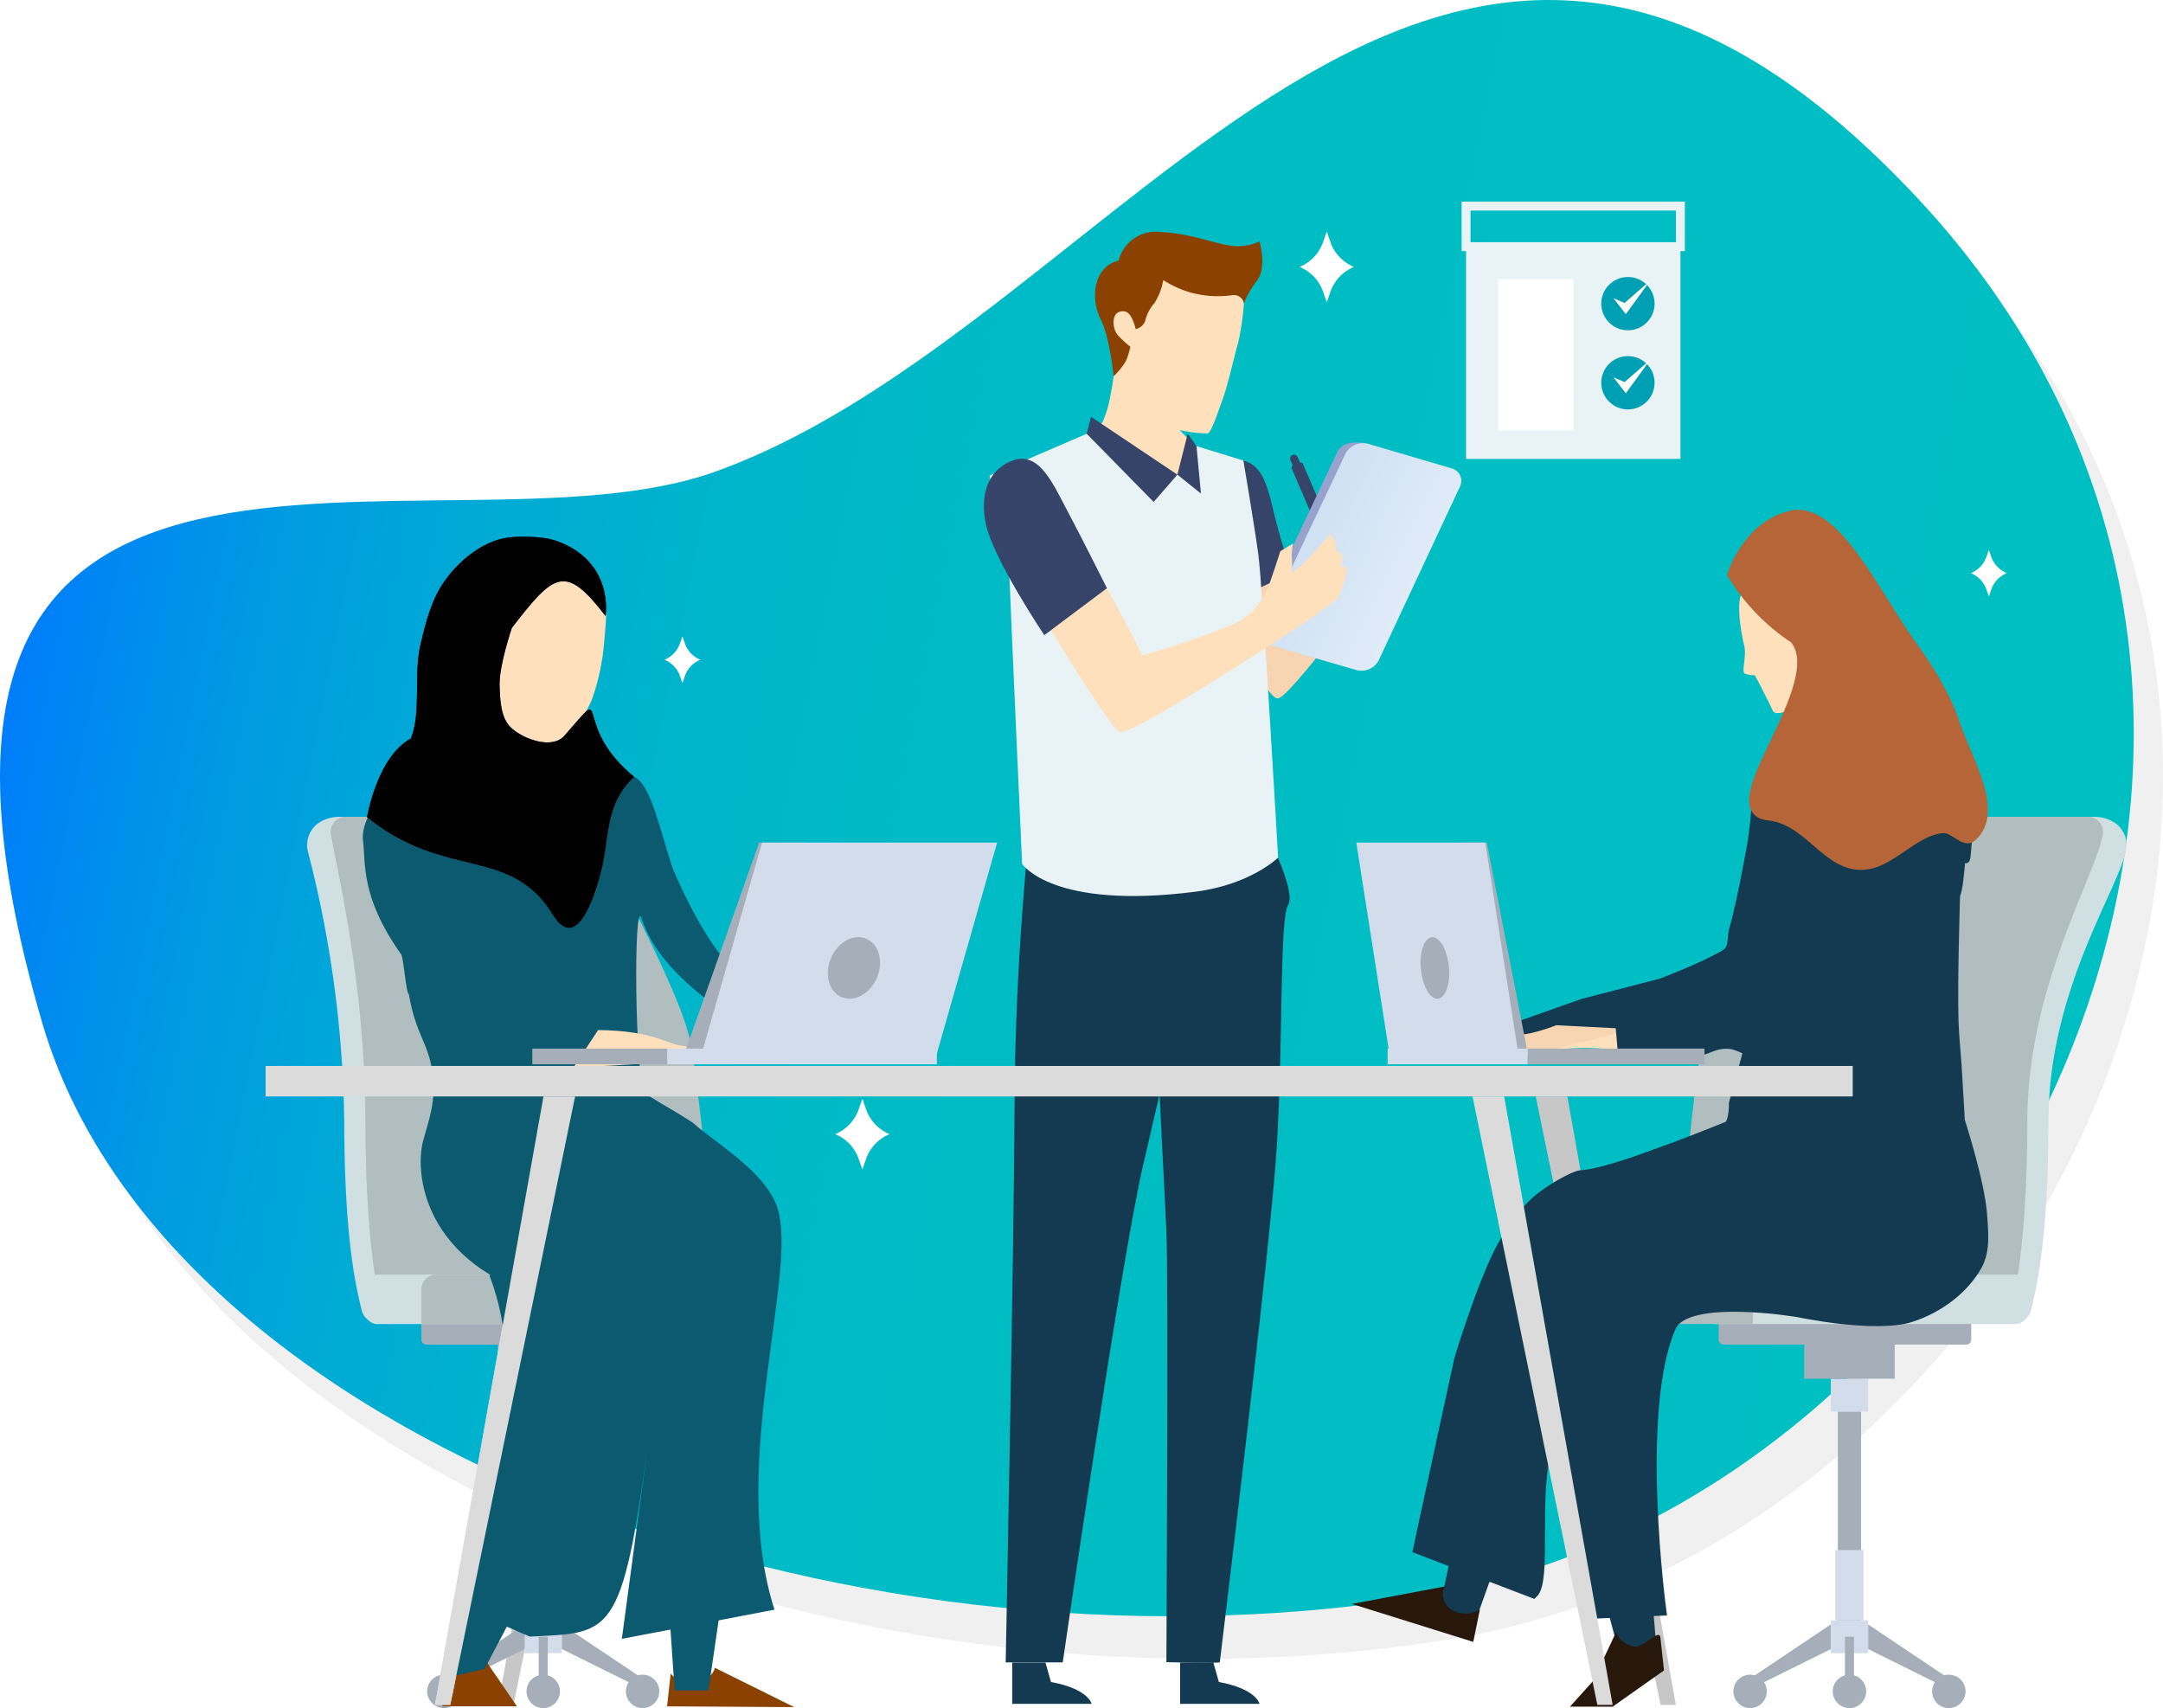
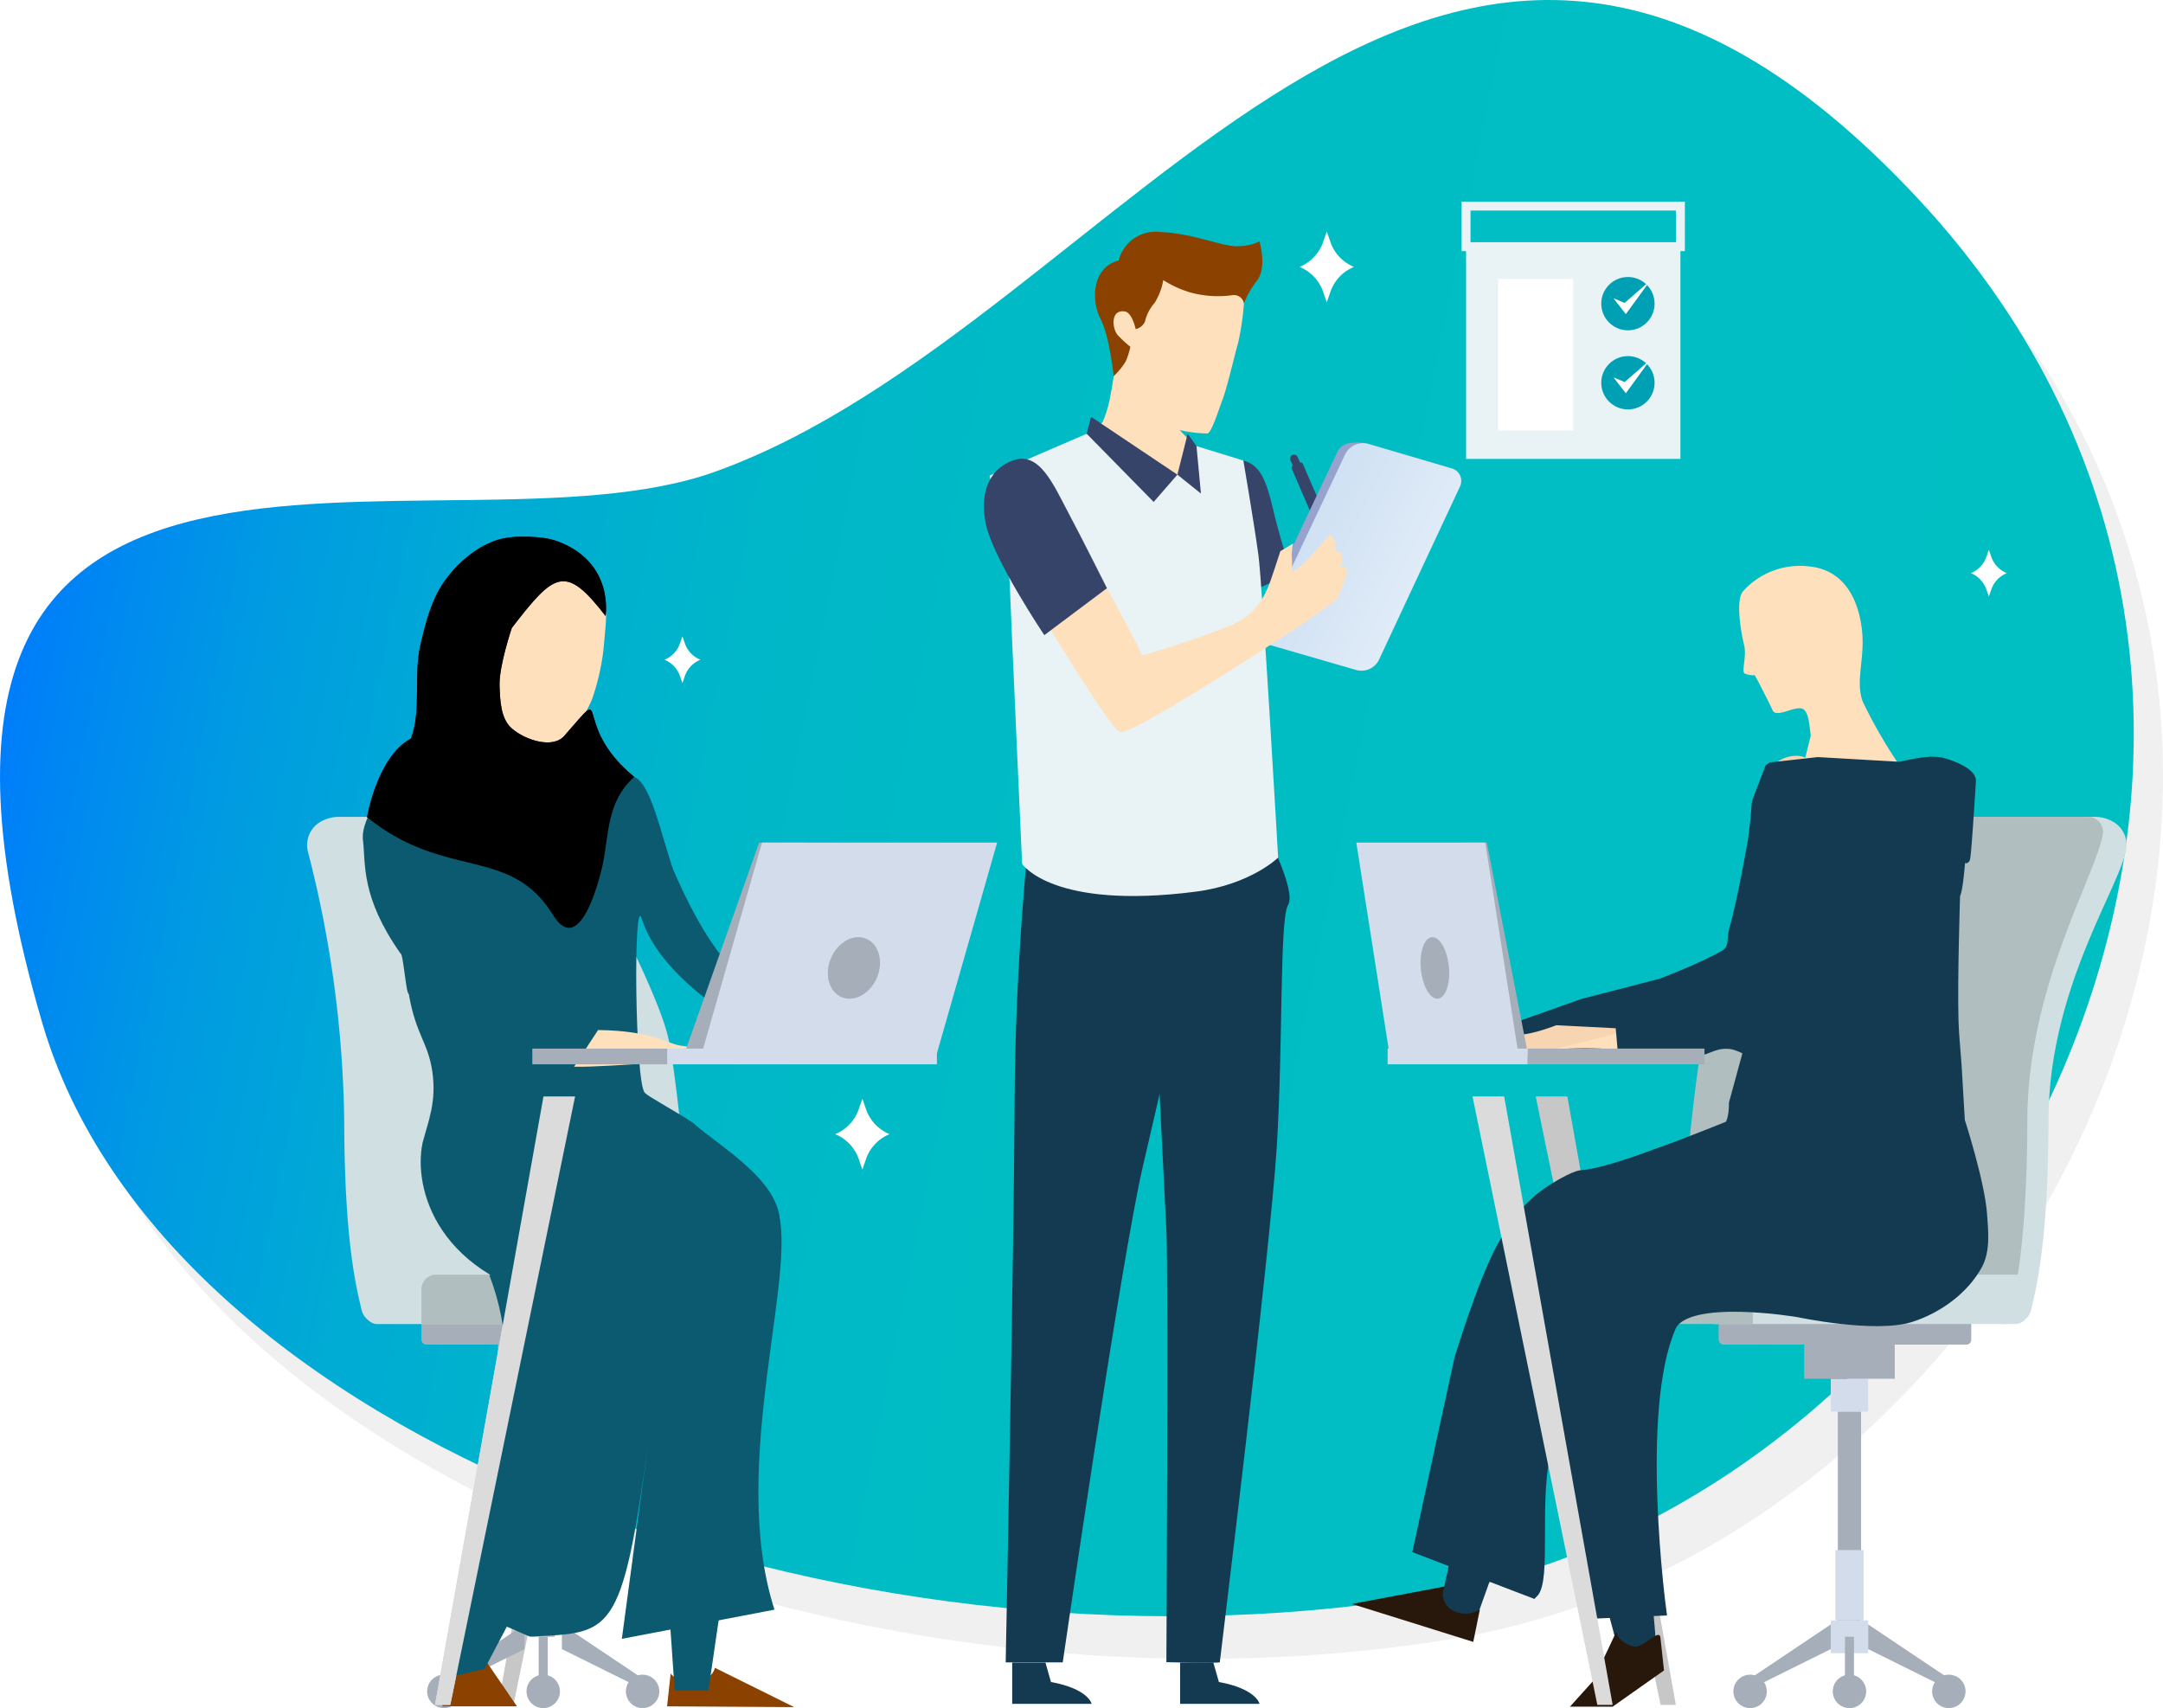
<svg xmlns="http://www.w3.org/2000/svg" xmlns:ns1="http://sodipodi.sourceforge.net/DTD/sodipodi-0.dtd" id="OBJECTS" viewBox="0 0 242.673 191.626">
  <defs>
    <style>.cls-1{fill:#f0f0f0;}.cls-2{fill:url(#linear-gradient);}.cls-3{fill:#fff;}.cls-4{fill:#c7c7c7;}.cls-5{fill:#482c3b;}.cls-6{fill:#a6aeba;}.cls-7{fill:#d2dceb;}.cls-8{fill:#d0dfe1;}.cls-9{fill:#b0bebf;}.cls-10{fill:#ffe0bc;}.cls-11{fill:#0b5a70;}.cls-12{fill:#f7d4b2;}.cls-13{fill:#8b4200;}.cls-14,.cls-21,.cls-25{fill:none;stroke-miterlimit:10;}.cls-14{stroke:#482c3b;}.cls-14,.cls-21{stroke-width:0.25px;}.cls-15{fill:#ffd04d;}.cls-16{fill:#b56537;}.cls-17{fill:#e4ddd7;}.cls-18{fill:#133a50;}.cls-19{fill:#364469;}.cls-20{fill:#e9f2f4;}.cls-21{stroke:#aebfde;}.cls-22{fill:#97a3cc;}.cls-23{fill:url(#linear-gradient-2);}.cls-24{fill:#dbdbdb;}.cls-25{stroke:#e9f2f4;}.cls-26{fill:#00a0b4;}</style>
    <linearGradient id="linear-gradient" x1="152.574" y1="-36.225" x2="397.634" y2="-36.225" gradientTransform="matrix(-0.946, -0.19, 0.189, -0.945, 398.514, 103.642)" gradientUnits="userSpaceOnUse">
      <stop offset="0" stop-color="#00bfc2" />
      <stop offset="0.489" stop-color="#00bdc4" />
      <stop offset="0.665" stop-color="#00b6c9" />
      <stop offset="0.79" stop-color="#00abd4" />
      <stop offset="0.892" stop-color="#009ae2" />
      <stop offset="0.978" stop-color="#0084f5" />
      <stop offset="1" stop-color="#007dfb" />
    </linearGradient>
    <linearGradient id="linear-gradient-2" x1="365.24" y1="125.365" x2="389.536" y2="125.62" gradientTransform="matrix(-0.923, -0.32, 0.451, -0.927, 460.639, 301.257)" gradientUnits="userSpaceOnUse">
      <stop offset="0" stop-color="#eef4fb" />
      <stop offset="0.311" stop-color="#e3edf8" />
      <stop offset="1" stop-color="#cfe1f3" />
    </linearGradient>
  </defs>
  <title>details-2-office-team-work</title>
  <path class="cls-1" d="M95.01,57.685c46.025-16.556,80.669-88.821,134.929-30.61s9.237,146.434-56.034,156.869-140.855-18-154.425-64.415C-3.709,40.223,64.135,68.791,95.01,57.685Z" transform="translate(-11.46 -0.001)" />
  <path class="cls-2" d="M91.727,52.907C137.753,36.352,172.4-35.914,226.659,22.3s9.237,146.434-56.034,156.869S29.77,161.169,16.2,114.754C-6.991,35.445,60.852,64.013,91.727,52.907Z" transform="translate(-11.46 -0.001)" />
  <path class="cls-3" d="M160.781,27.308l-0.466-1.335-0.466,1.335a4.661,4.661,0,0,1-2.589,2.636h0a4.66,4.66,0,0,1,2.589,2.636l0.466,1.335,0.466-1.335a4.661,4.661,0,0,1,2.589-2.636h0A4.661,4.661,0,0,1,160.781,27.308Z" transform="translate(-11.46 -0.001)">
    <animateTransform id="blink1" attributeType="XML" begin="0s;blink2.end" type="scale" attributeName="transform" from="0" to="1" dur="1s" />
    <animateMotion path="M 160 30 L 0 0" begin="0s;blink2.end" dur="1s" fill="freeze" />
    <animateTransform id="blink2" attributeType="XML" begin="blink1.end" type="scale" attributeName="transform" from="1" to="0" dur="1s" />
    <animateMotion path="M 0 0 L 160 30" begin="blink1.end" dur="1s" fill="freeze" />
  </path>
  <path class="cls-3" d="M108.679,124.6l-0.466-1.335-0.466,1.335a4.661,4.661,0,0,1-2.589,2.636h0a4.661,4.661,0,0,1,2.589,2.636l0.466,1.335,0.466-1.335a4.66,4.66,0,0,1,2.589-2.636h0A4.66,4.66,0,0,1,108.679,124.6Z" transform="translate(-11.46 -0.001)">
    <animateTransform id="blink7" attributeType="XML" begin="0s;blink8.end" type="scale" attributeName="transform" from="0" to="1" dur="1.25s" />
    <animateMotion path="M 108.679 126.6 L 0 0" begin="0s;blink8.end" dur="1.25s" fill="freeze" />
    <animateTransform id="blink8" attributeType="XML" begin="blink7.end" type="scale" attributeName="transform" from="1" to="0" dur="1.25s" />
    <animateMotion path="M 0 0 L 108.679 126.6" begin="blink7.end" dur="1.25s" fill="freeze" />
  </path>
  <path class="cls-3" d="M234.9,62.565l-0.308-.881-0.307.881A3.075,3.075,0,0,1,232.58,64.3h0a3.075,3.075,0,0,1,1.708,1.739l0.307,0.881,0.308-.881a3.075,3.075,0,0,1,1.708-1.739h0A3.075,3.075,0,0,1,234.9,62.565Z" transform="translate(-11.46 -0.001)">
    <animateTransform id="blink3" attributeType="XML" begin="0s;blink4.end" type="scale" attributeName="transform" from="0" to="1" dur="1.5s" />
    <animateMotion path="M 234.9 63.565 L 0 0" begin="0s;blink4.end" dur="1.5s" fill="freeze" />
    <animateTransform id="blink4" attributeType="XML" begin="blink3.end" type="scale" attributeName="transform" from="1" to="0" dur="1.5s" />
    <animateMotion path="M 0 0 L 234.9 63.565" begin="blink3.end" dur="1.5s" fill="freeze" />
  </path>
  <path class="cls-3" d="M88.329,72.275l-0.307-.881-0.307.881a3.074,3.074,0,0,1-1.708,1.739h0a3.075,3.075,0,0,1,1.708,1.739l0.307,0.881,0.307-.881a3.075,3.075,0,0,1,1.708-1.739h0A3.075,3.075,0,0,1,88.329,72.275Z" transform="translate(-11.46 -0.001)">
    <animateTransform id="blink5" attributeType="XML" begin="0s;blink6.end" type="scale" attributeName="transform" from="0" to="1" dur=".8s" />
    <animateMotion path="M 88.329 73.5 L 0 0" begin="0s;blink6.end" dur=".8s" fill="freeze" />
    <animateTransform id="blink6" attributeType="XML" begin="blink5.end" type="scale" attributeName="transform" from="1" to="0" dur=".8s" />
    <animateMotion path="M 0 0 L 88.329 73.5" begin="blink5.end" dur=".8s" fill="freeze" />
  </path>
  <polygon class="cls-4" points="55.891 191.267 57.608 191.267 71.611 123.007 68.064 123.007 55.891 191.267" />
  <polygon class="cls-4" points="188.018 191.267 186.301 191.267 172.298 123.007 175.845 123.007 188.018 191.267" />
  <rect class="cls-6" x="59.643" y="158.357" width="2.607" height="25.264" />
  <rect class="cls-7" x="58.851" y="154.678" width="4.191" height="3.678" />
  <rect class="cls-7" x="59.364" y="173.898" width="3.165" height="7.884" />
-   <rect class="cls-7" x="58.851" y="181.781" width="4.191" height="3.678" />
  <rect class="cls-6" x="55.866" y="147.715" width="10.16" height="6.963" />
  <rect class="cls-6" x="47.281" y="145.633" width="28.344" height="5.214" rx="0.541" ry="0.541" />
  <polygon class="cls-6" points="50.848 188.973 58.85 185.006 58.85 182.24 49.798 188.307 50.848 188.973" />
  <circle class="cls-6" cx="49.798" cy="189.751" r="1.875" />
  <circle class="cls-6" cx="60.946" cy="189.751" r="1.875" />
  <polygon class="cls-6" points="71.043 188.973 63.042 185.006 63.042 182.24 72.094 188.307 71.043 188.973" />
  <circle class="cls-6" cx="72.094" cy="189.751" r="1.875" />
  <rect class="cls-6" x="60.439" y="183.62" width="1.015" height="6.107" />
  <path class="cls-8" d="M54.029,148.49a1.983,1.983,0,0,1-1.994-1.509c-0.685-2.824-1.929-8.1-1.957-21.268a126.566,126.566,0,0,0-4.092-30.247,3.019,3.019,0,0,1,1.442-3.278h0a4.089,4.089,0,0,1,2.04-.545H74.725S85.108,110.216,86.47,116.58s3.264,30.793,3.264,30.793Z" transform="translate(-11.46 -0.001)" />
-   <path class="cls-9" d="M54.853,148.539s-2.359-4.625-2.4-22.825c-0.032-14.986-3.01-27.332-3.869-32.1a1.675,1.675,0,0,1,1.653-1.972H77.1s10.383,18.573,11.745,24.937,3.264,30.793,3.264,30.793Z" transform="translate(-11.46 -0.001)" />
  <path class="cls-8" d="M79.355,148.542H53.785a1.309,1.309,0,0,1-1.309-1.309h0V143H79.355v5.537h0Z" transform="translate(-11.46 -0.001)" />
  <path class="cls-9" d="M96.528,148.542H58.741v-3.9A1.639,1.639,0,0,1,60.38,143H96.528a1.639,1.639,0,0,1,1.639,1.639h0V146.9a1.639,1.639,0,0,1-1.637,1.641h0Z" transform="translate(-11.46 -0.001)" />
  <path class="cls-13" d="M66.091,186.5c-1.2-.24-1.628.24-2.711,0.962a4.569,4.569,0,0,1-2.285.721v3.247h8.364Z" transform="translate(-11.46 -0.001)" />
  <path class="cls-13" d="M91.659,187.1s-0.122,1.126-1.926,1.634a3.069,3.069,0,0,1-3.031-.982l-0.4,3.678,14.257,0.085Z" transform="translate(-11.46 -0.001)" />
  <rect class="cls-6" x="206.193" y="158.356" width="2.607" height="25.264" />
  <rect class="cls-7" x="205.401" y="154.678" width="4.191" height="3.678" />
  <rect class="cls-7" x="205.914" y="173.897" width="3.165" height="7.884" />
  <rect class="cls-7" x="205.401" y="181.782" width="4.191" height="3.678" />
  <rect class="cls-6" x="202.417" y="147.715" width="10.16" height="6.963" />
  <rect class="cls-6" x="192.817" y="145.633" width="28.344" height="5.214" rx="0.541" ry="0.541" />
  <polygon class="cls-6" points="217.594 188.973 209.593 185.006 209.593 182.24 218.645 188.307 217.594 188.973" />
  <circle class="cls-6" cx="218.645" cy="189.751" r="1.875" />
  <circle class="cls-6" cx="207.497" cy="189.751" r="1.875" />
  <polygon class="cls-6" points="197.399 188.973 205.401 185.006 205.401 182.24 196.349 188.307 197.399 188.973" />
  <circle class="cls-6" cx="196.349" cy="189.751" r="1.875" />
  <rect class="cls-6" x="206.989" y="183.621" width="1.015" height="6.107" />
  <path class="cls-8" d="M237.334,148.49a1.983,1.983,0,0,0,1.994-1.509c0.685-2.824,1.929-8.1,1.957-21.268,0.031-14.535,7.65-25.588,8.691-30.247a3.019,3.019,0,0,0-1.442-3.278h0a4.089,4.089,0,0,0-2.04-.545H216.638s-10.383,18.573-11.745,24.937-3.264,30.793-3.264,30.793Z" transform="translate(-11.46 -0.001)" />
  <path class="cls-9" d="M236.51,148.539s2.359-4.625,2.4-22.825c0.032-14.986,7.608-27.332,8.467-32.1a1.675,1.675,0,0,0-1.653-1.972H214.259s-10.383,18.573-11.745,24.937-3.264,30.793-3.264,30.793Z" transform="translate(-11.46 -0.001)" />
  <path class="cls-8" d="M203.739,143h35.148v4.228a1.309,1.309,0,0,1-1.309,1.309H203.739V143h0Z" transform="translate(-11.46 -0.001)" />
  <path class="cls-9" d="M194.835,143h11.657a1.639,1.639,0,0,1,1.639,1.639h0v3.9h-13.3A1.638,1.638,0,0,1,193.2,146.9v-2.259A1.639,1.639,0,0,1,194.835,143Z" transform="translate(-11.46 -0.001)" />
  <path class="cls-12" d="M182.351,116.014l-1.865-.439s-3.836-.351-5.064-0.526-2.7,1.228-4.374,1.754a15.973,15.973,0,0,0-3.3,1.569h1.34l2.733,0.448,2.464-.448a24.252,24.252,0,0,1,4.626,0,20,20,0,0,0,4.233,0Z" transform="translate(-11.46 -0.001)" />
  <path class="cls-19" d="M157.629,52.036l4.85,11.245-1.244.536-4.852-11.251a0.252,0.252,0,0,1,.131-0.331h0L157.3,51.9A0.252,0.252,0,0,1,157.629,52.036Z" transform="translate(-11.46 -0.001)" />
  <path class="cls-19" d="M157.6,54.784l0.809-.349-1.361-3.155a0.441,0.441,0,0,0-.579-0.23h0a0.441,0.441,0,0,0-.23.579Z" transform="translate(-11.46 -0.001)" />
-   <path class="cls-12" d="M148.315,65.314s4.768,13.1,6.5,13.034c1.3-.047,10.019-11.961,11.422-14.024s4.125-6.909,4.125-6.909l-3.547-1.1s-6.1,7.352-7.672,8.672-2.227,1.815-2.227,1.815L155.1,61.843Z" transform="translate(-11.46 -0.001)" />
  <path class="cls-19" d="M150.952,51.67c1.92,0.511,2.583,2.219,3.408,5.746a70.237,70.237,0,0,0,2.024,6.855l-6.314,2.941s-1.139-6.269-1.559-10.229S149.277,51.224,150.952,51.67Z" transform="translate(-11.46 -0.001)" />
  <path class="cls-18" d="M125.022,186.514v4.638h8.913s-0.335-1.679-4.562-2.453l-0.622-2.184h-3.729Z" transform="translate(-11.46 -0.001)" />
  <path class="cls-18" d="M143.859,186.514v4.638h8.913s-0.335-1.679-4.562-2.453l-0.622-2.184h-3.729Z" transform="translate(-11.46 -0.001)" />
  <path class="cls-18" d="M126.97,93s-1.622,14.746-1.679,30.587-1,62.912-1,62.912h6.4s6.6-45.487,8.994-55.67,8.632-37.638,8.632-37.638Z" transform="translate(-11.46 -0.001)" />
  <path class="cls-10" d="M136.805,39.449s-0.414,3.225-.754,4.866a13.118,13.118,0,0,1-.873,3.007,36.8,36.8,0,0,1-3.957,4.494s10.607,5.6,13.725,5.6,2.025-6.255,2.025-6.255-3.4-2.687-3.907-4.045a30.536,30.536,0,0,1-.789-5.29Z" transform="translate(-11.46 -0.001)" />
  <path class="cls-18" d="M140.881,109.183s1.2,24.138,1.439,28.89,0,48.4,0,48.4,5.995,0.162,5.995,0,5.652-46.03,6.384-57.741,0.3-25.593,1.275-27.213-2.624-8.445-2.624-8.445l-8.485,2.263Z" transform="translate(-11.46 -0.001)" />
  <path class="cls-20" d="M133.381,48.663l-10.9,4.7s2.156,8.826,2.276,12.334,1.378,31.219,1.378,31.219,3.348,5.186,19.456,3.121c6.211-.8,9.265-3.824,9.265-3.824s-1.741-30.516-2.221-34.024-1.678-10.523-1.678-10.523L145.7,50.049l-2.144,3.2Z" transform="translate(-11.46 -0.001)" />
  <path class="cls-21" d="M146.369,94.63" transform="translate(-11.46 -0.001)" />
  <path class="cls-21" d="M143.554,53.251" transform="translate(-11.46 -0.001)" />
  <polygon class="cls-19" points="122.407 46.761 132.094 53.25 129.431 56.311 121.921 48.662 122.407 46.761" />
  <polygon class="cls-19" points="132.094 53.25 134.736 55.371 134.238 50.052 133.249 48.662 132.094 53.25" />
  <path id="_Path_2" data-name=" Path 2" class="cls-22" d="M153.759,72.27l9.312,2.69a2.177,2.177,0,0,0,2.484-1.1l9.068-19.375a1.449,1.449,0,0,0-.961-2.071l-9.23-2.727c-1.681-.165-2.521.163-2.947,1.055L152.4,69.97C151.971,70.872,152.134,71.5,153.759,72.27Z" transform="translate(-11.46 -0.001)" />
  <path id="_Path_3" data-name=" Path 3" class="cls-23" d="M154.289,72.465l9.357,2.708a2.186,2.186,0,0,0,2.5-1.1l9.1-19.462a1.455,1.455,0,0,0-.97-2.078L165,49.8a2.25,2.25,0,0,0-2.589,1.1l-9.165,19.4A1.519,1.519,0,0,0,154.289,72.465Z" transform="translate(-11.46 -0.001)" />
  <path class="cls-10" d="M127.259,67.253s8.658,14.37,9.813,14.865,16.093-9.231,18.9-11.046,5.152-3.6,5.5-3.887a14.96,14.96,0,0,0,1.155-3.207,4.529,4.529,0,0,1-.392-0.516l-0.371.2,0.2-1.165-0.351-.66-0.34.113-0.114-1.179-0.516-.887s-1.471,1.664-2.379,2.654a13.416,13.416,0,0,1-1.98,1.732,14.313,14.313,0,0,0,0-1.9,5.382,5.382,0,0,1,.165-1.4l-1.447.87s-1.275,4.022-1.523,4.34a7.343,7.343,0,0,1-4.372,4.112,101.767,101.767,0,0,1-9.647,3.252c0.245-.035-5.648-10.739-5.648-10.739Z" transform="translate(-11.46 -0.001)" />
  <path class="cls-19" d="M122.068,58.8c0.824,3.914,6.555,12.456,6.555,12.456l7.029-5.267s-2.752-5.5-4.288-8.385c-1.7-3.191-3.285-7.067-6.293-5.936C122.167,52.757,121.408,55.662,122.068,58.8Z" transform="translate(-11.46 -0.001)" />
  <path class="cls-10" d="M149.128,31.2c0.75,0.679,1.994,2.045,1.894,2.842a31.19,31.19,0,0,1-.664,4.481c-0.4,1.321-1.171,4.786-1.736,6.307s-1.217,3.608-1.685,3.8a14.519,14.519,0,0,1-5.345-1.1c-0.773-.567-4.868-5.068-4-8.4,0,0-1.074.14-1.733-3.151-0.172-.858,3.316-3.3,3.859-4.148,1.318-2.068,6.127-.44,7.5-0.334A2.877,2.877,0,0,0,149.128,31.2Z" transform="translate(-11.46 -0.001)" />
  <path class="cls-13" d="M151.022,34.038a1.141,1.141,0,0,0-1.327-.918l-0.009,0a11.708,11.708,0,0,1-4.757-.331,11.958,11.958,0,0,1-2.958-1.364,7.158,7.158,0,0,1-.966,2.547,4.85,4.85,0,0,0-1.086,2.1,1.5,1.5,0,0,1-1.043.853s-0.386-1.852-1.216-1.982c-1.645-.258-1.446,1.963-0.769,2.686a13.668,13.668,0,0,0,1.389,1.278,8.459,8.459,0,0,1-.527,1.645,7.923,7.923,0,0,1-1.35,1.656s-0.434-4.417-1.479-6.443-0.98-5.753,2.037-6.537a4.281,4.281,0,0,1,4.654-3.2c3.965,0.169,7.132,1.753,8.88,1.585a5.375,5.375,0,0,0,2.267-.529s0.873,2.867-.264,4.387A10.046,10.046,0,0,0,151.022,34.038Z" transform="translate(-11.46 -0.001)" />
  <polygon class="cls-24" points="48.801 191.267 50.518 191.267 64.521 123.007 60.974 123.007 48.801 191.267" />
  <path class="cls-10" d="M195.059,115.318l-1.865-.438s-3.836-.351-5.064-0.526-2.7,1.228-4.374,1.754a15.966,15.966,0,0,0-3.3,1.569h1.34l2.733,0.448,2.465-.448a24.251,24.251,0,0,1,4.626,0,20.007,20.007,0,0,0,4.233,0Z" transform="translate(-11.46 -0.001)" id="path183" />
-   <path class="cls-12" d="M182.351,116.014l-1.865-.439s-3.836-.351-5.064-0.526-2.7,1.228-4.374,1.754a15.973,15.973,0,0,0-3.3,1.569h1.34l2.733,0.448,2.464-.448a24.252,24.252,0,0,1,4.626,0,20,20,0,0,0,4.233,0Z" transform="translate(-11.46 -0.001)" id="path153" />
+   <path class="cls-12" d="M182.351,116.014l-1.865-.439s-3.836-.351-5.064-0.526-2.7,1.228-4.374,1.754a15.973,15.973,0,0,0-3.3,1.569l2.733,0.448,2.464-.448a24.252,24.252,0,0,1,4.626,0,20,20,0,0,0,4.233,0Z" transform="translate(-11.46 -0.001)" id="path153" />
  <path class="cls-12" d="M209.966,86.18c-2.433,2.422-2.6,14.593-5.059,20.91,0,0-16.775,6.558-24.421,8.484l2.654,2.8s22.729-5.463,25.611-7.381c4.406-2.931,6.967-14.791,7.387-20.724S212.509,83.649,209.966,86.18Z" transform="translate(-11.46 -0.001)" id="path151" />
  <path class="cls-10" d="M207.007,66.344c-0.942,1.119-.04,5.381.125,6.014,0.319,1.224-.3,2.909.053,3.193a2.417,2.417,0,0,0,1.135.2c0.064,0.015,1.715,3.253,2.007,3.924,0.445,1.021,2.839-.788,3.563-0.022,0.525,0.556.548,1.585,0.726,2.862l-1.4,5.653,11.424-2.2a55.679,55.679,0,0,1-4.186-7.237c-0.852-2.271.213-4.754-.071-7.805s-1.646-6.972-5.96-7.379A8.554,8.554,0,0,0,207.007,66.344Z" transform="translate(-11.46 -0.001)" id="path163" />
  <path id="path3253" style="fill:#133a50;fill-opacity:1;stroke:#133a50;stroke-width:1px;stroke-linecap:butt;stroke-linejoin:miter;stroke-opacity:1" d="m 217.174,85.402 c -1.608,-0.076 -3.994,0.564 -3.994,0.564 l -9.225,-0.529 -5.205,0.58 -0.244,0.162 c -2.208,5.87 -1.052,1.84 -1.893,8.031 0,0 -1.17,6.831 -2.139,10.15 -0.272,0.933 0.121,2.056 -1.027,2.729 -2.507,1.467 -7.12,3.192 -7.12,3.192 l -8.771,2.271 -8.531,3.021 h 1.426 c 1.405,0 4.078,-1.062 4.078,-1.062 l 7.205,0.367 0.275,3.195 c 0,0 2.842,0.377 4.986,0.355 4.751,-0.047 4.722,-1.457 7.123,-1.246 0.692,0.061 1.959,0.713 1.959,0.713 l -1.604,5.877 c 0,0 0.04,1.864 -0.533,2.492 -4.793,1.916 -13.468,5.371 -16.562,5.521 -0.734,0.022 -3.548,1.587 -4.986,2.85 -1.624,1.426 -2.87,3.274 -3.918,5.164 -2.186,3.944 -4.809,12.645 -4.809,12.645 l -1.781,8.193 -2.85,13.178 13,4.986 c 1.603,-1.49 6.9e-4,-10.981 1.604,-16.383 l 1.068,-6.412 3.385,25.111 8.369,-0.357 c 0,0 -3.054,-22.48 1.068,-31.877 1.651,-3.764 14.248,-1.604 14.248,-1.604 0,0 8.629,1.83 12.645,0.535 3.018,-0.973 5.963,-3.093 7.48,-5.877 0.913,-1.675 0.666,-3.796 0.533,-5.699 -0.251,-3.591 -2.492,-10.508 -2.492,-10.508 0,0 -0.229,-4.037 -0.357,-6.055 -0.11,-1.722 -0.307,-3.441 -0.355,-5.166 -0.132,-4.688 0.178,-14.068 0.178,-14.068 0.539,-1.203 0.623,-5.948 1.068,-8.904 0.198,-1.313 -0.419,13.928 0.713,-3.918 0.057,-0.897 -2.086,-1.833 -3.385,-2.137 -0.189,-0.044 -0.401,-0.071 -0.631,-0.082 z" />
  <path class="cls-10" d="M187.3,132.643c-1.869,1.739-3.191,1.157-6,10.763-1.793,6.138-8.332,37.093-8.332,37.093l3.906,1.7c5.282-14.8,5.275-14.782,11.447-26.791a53.44,53.44,0,0,0,4.245-11.563l11.409-.685c7.133-2.931,4.688-13.343,4.688-13.343S189.17,130.9,187.3,132.643Z" transform="translate(-11.46 -0.001)" id="path157" style="fill:#133a50" />
-   <path class="cls-16" d="m 198.393,91.539 c -6.166,-0.641 7.116,-14.837 2.896,-19.848 -2.84,-1.864 -5.227,-4.338 -6.988,-7.243 0,0 1.7,-5.535 6.67,-6.67 4.97,-1.135 9.587,9.103 13.448,14.422 2.007,2.766 3.872,5.732 4.961,8.971 1.37,4.075 5.113,9.97 1.847,12.766 -0.841,0.72 -2.068,-1.039 -3.173,-0.976 -3.432,0.194 -6.017,4.274 -9.452,4.126 -3.87,-0.167 -5.777,-5.087 -10.209,-5.548 z" id="path173-2" style="fill:#b56537;fill-opacity:1;stroke:#b56537;stroke-opacity:1" />
  <path class="cls-12" d="M198.953,128.28c-5.205,1.725-11.589,4.491-13.458,6.23s-5.552,4.208-2.582,13.765c1.9,6.106,10.171,37.039,10.171,37.039l4.192-.746s-1.489-17.923-2.981-31.332c-0.723-6.5-.969-8.313-0.969-8.313l5.627-2.291c7.133-2.931,4.688-15.182,4.688-15.182Z" transform="translate(-11.46 -0.001)" id="path155" style="fill:#133a50" />
  <path class="cls-18" d="m 192.792,183.072 c 0,0 0.114,1.155 1.926,1.634 1.107,0.293 2.907,-2.121 3.031,-0.982 l 0.4,3.678 -5.761,4.062 H 187.6 l 2.589,-2.873 z" transform="translate(-11.46,-0.001)" id="path177" style="fill:#28170b" />
  <path class="cls-18" d="M173.588,177.977a1.978,1.978,0,0,0,.715,2.61,3.069,3.069,0,0,0,3.186-.013L176.75,184.2l-13.6-4.256Z" transform="translate(-11.46 -0.001)" id="path179" style="fill:#28170b" />
  <path id="path1151" style="opacity:0.993;fill:#ffe0bc;fill-opacity:1" d="m 57.327,62.033 c -2.627,-0.034 -4.762,0.928 -4.879,3.348 -0.075,1.566 -0.064,4.291 -0.02,6.391 -0.023,1.951 0.288,3.891 0.92,5.736 0.641,1.089 1.434,2.082 2.355,2.947 -0.112,0.747 -0.222,1.438 -0.318,1.854 -0.393,1.7 -4.301,2.938 -4.301,2.938 l -0.006,0.02 c 9e-5,0.015 0.004,0.547 0.143,1.369 0.141,0.834 0.419,1.945 0.973,3.057 0.277,0.556 0.622,1.112 1.053,1.633 0.431,0.521 0.949,1.007 1.568,1.424 0.619,0.417 1.342,0.765 2.184,1.008 0.842,0.243 1.803,0.383 2.9,0.383 1.093,0 2.033,-0.13 2.84,-0.357 0.807,-0.228 1.482,-0.553 2.045,-0.943 0.563,-0.39 1.015,-0.846 1.377,-1.334 0.362,-0.488 0.636,-1.007 0.84,-1.527 0.408,-1.041 0.543,-2.081 0.576,-2.861 C 67.61,86.334 67.54,85.814 67.54,85.814 l 0.008,0.004 V 85.812 c 0,0 -3.144,-0.832 -4.236,-3.26 1.792,-1.152 2.841,-3.413 3.129,-4.154 0.734,-2.097 1.19,-4.281 1.357,-6.496 0.236,-3.157 0.585,-3.481 -1.133,-5.773 -1.768,-2.359 -5.96,-4.051 -9.338,-4.096 z" />
  <path id="path46" style="fill:#482c3b;fill-opacity:1;filter:url(#filter1177-5)" d="m 59.382,60.22 c -1.956,-0.053 -3.216,0.096 -4.633,0.762 -1.971,0.926 -3.689,2.497 -4.932,4.286 -1.427,2.053 -2.064,4.588 -2.636,7.021 -0.811,3.449 0.117,7.553 -1.09,10.572 -3.778,2.015 -4.912,8.816 -4.912,8.816 8.721,7.076 15.992,3.212 20.779,10.829 3.324,5.631 5.668,-5.541 5.668,-5.541 0.715,-3.437 0.424,-7 3.532,-9.807 -7.342,-6.017 -2.337,-10.912 -7.846,-4.606 -1.303,1.492 -4.39,0.474 -5.886,-0.825 -1.256,-1.091 -1.321,-3.135 -1.379,-4.798 -0.078,-2.209 1.379,-6.487 1.379,-6.487 4.778,-6.19 5.997,-7.204 10.512,-1.338 0,0 1.021,-5.989 -5.371,-8.373 -0.852,-0.319 -2.01,-0.48 -3.184,-0.512 z" />
  <path id="path83" d="m 51.085,85.246 -4.709,1.047 c -0.278,0.013 -0.547,0.07 -0.803,0.178 l -0.088,0.02 v 0.012 c -1.555,0.727 -5.085,5.125 -4.763,7.757 0.323,2.632 -0.275,6.345 4.218,12.714 0.307,0.005 0.615,4.536 0.922,4.527 0.791,4.584 2.146,5.412 2.631,8.648 0.52,3.469 -0.442,5.59 -1.105,8.145 l 0.008,-0.002 c -0.999,4.8 1.363,15.272 16.949,18.01 l 0.004,0.002 c 0,0 -6.489,11.703 -8.717,21.508 -2.228,9.805 -5.488,20.42 -5.488,20.42 l 4.232,-1.012 c 0,0 4.516,-8.747 7.051,-12.926 3.694,-6.09 9.655,-18.398 12.717,-25.662 0.236,-0.385 0.449,-0.782 0.639,-1.191 -0.557,5.16 -1.107,12.193 -0.734,17.918 0.668,10.251 1.643,24.291 1.643,24.291 h 3.787 c 0,0 5.126,-35.632 6.463,-40.98 0.829,-3.316 1.483,-7.056 1.332,-10.061 h 0.002 c 1.667,-5.527 -6.69,-9.998 -9.531,-12.65 h -0.002 c -2.599,-1.685 -4.899,-2.861 -5.398,-3.361 -1.114,-1.114 -1.312,-22.572 -0.346,-19.531 C 74.703,111.582 88.462,117.633 88.462,117.633 c 2.337,-0.584 3.383,-3.638 3.383,-3.638 -5.052,-1.556 -10.178,-2.198 -16.336,-16.478 -1.403,-4.09 -2.446,-9.515 -4.346,-10.36 l -0.004,0.012 c -2e-6,-2.3e-5 -0.002,-0.012 -0.002,-0.012 L 67.548,85.818 c 0,0 -8.715,2.28 -4.366,8.828 4.859,7.317 -9.074,-9.9 -9.074,-9.9 z" style="fill:#0b5a70;fill-opacity:1" />
  <path id="path46" d="m 59.382,60.22 c -1.956,-0.053 -3.216,0.096 -4.633,0.762 -1.971,0.926 -3.689,2.497 -4.932,4.286 -1.427,2.053 -2.064,4.588 -2.636,7.021 -0.811,3.449 0.117,7.553 -1.09,10.572 -3.778,2.015 -4.912,8.816 -4.912,8.816 8.721,7.076 15.992,3.212 20.779,10.829 3.324,5.631 5.668,-5.541 5.668,-5.541 0.715,-3.437 0.424,-7 3.532,-9.807 -7.342,-6.017 -2.337,-10.912 -7.846,-4.606 -1.303,1.492 -4.39,0.474 -5.886,-0.825 -1.256,-1.091 -1.321,-3.135 -1.379,-4.798 -0.078,-2.209 1.379,-6.487 1.379,-6.487 4.778,-6.19 5.997,-7.204 10.512,-1.338 0,0 1.021,-5.989 -5.371,-8.373 -0.852,-0.319 -2.01,-0.48 -3.184,-0.512 z" ns1:nodetypes="saaacccccsaacccss" />
  <path id="path99" style="fill:#ffe0bc;fill-opacity:1" d="m 64.402,119.675 c 4.028,0.073 15.147,-0.975 15.147,-0.975 0,0 1.319,-0.857 -3.108,-1.383 v 0 c -1.6,-0.19 -3.138,-1.688 -9.34,-1.762" ns1:nodetypes="ccssc" />
  <path style="fill:#0b5a70;fill-opacity:1;stroke:none;stroke-width:1px;stroke-linecap:butt;stroke-linejoin:miter;stroke-opacity:1" d="m 54.905,143.056 c 4.953,13.013 -1.679,23.003 -3.022,37.275 l 7.556,3.274 c 9.144,-0.47 10.326,0.252 13.329,-22.062 l -3.002,22.314 17.126,-3.274 c -5.329,-16.511 3.131,-39.003 0.131,-45.439 z" id="path1241" ns1:nodetypes="cccccccc" />
  <polygon class="cls-6" points="171.406 118.173 167.699 118.173 163.992 94.525 166.811 94.525 171.406 118.173" />
  <polygon class="cls-7" points="170.342 118.173 155.875 118.173 152.169 94.525 166.635 94.525 170.342 118.173" />
  <rect class="cls-7" x="155.681" y="117.637" width="15.725" height="1.764" />
  <rect class="cls-6" x="171.406" y="117.637" width="19.826" height="1.764" />
  <path class="cls-6" d="M173.859,107.5c0.419,1.81.124,3.766-.658,4.367s-1.756-.378-2.174-2.189-0.124-3.766.658-4.367S173.438,105.69,173.859,107.5Z" transform="translate(-11.46 -0.001)" />
-   <rect class="cls-24" x="29.798" y="119.585" width="178.065" height="3.422" />
  <polygon class="cls-24" points="48.801 191.267 50.518 191.267 64.521 123.007 60.974 123.007 48.801 191.267" />
  <polygon class="cls-24" points="180.928 191.267 179.21 191.267 165.208 123.007 168.755 123.007 180.928 191.267" />
  <rect class="cls-20" x="164.482" y="27.672" width="24.049" height="23.81" />
  <polygon class="cls-6" points="76.794 118.173 83.553 118.173 90.312 94.525 85.173 94.525 76.794 118.173" />
  <polygon class="cls-7" points="78.734 118.173 105.113 118.173 111.872 94.525 85.493 94.525 78.734 118.173" />
  <rect class="cls-7" x="74.853" y="117.638" width="30.26" height="1.764" />
  <rect class="cls-6" x="59.723" y="117.638" width="15.13" height="1.764" />
  <ellipse class="cls-6" cx="107.265" cy="108.59" rx="3.557" ry="2.803" transform="translate(-45.933 165.227) rotate(-67.133)" />
  <rect class="cls-3" x="168.085" y="31.288" width="8.422" height="17.012" />
  <rect class="cls-25" x="164.482" y="23.122" width="24.049" height="4.55" />
  <circle class="cls-26" cx="182.641" cy="34.066" r="2.991" />
  <polygon class="cls-3" points="182.405 35.243 181.021 33.462 182.275 33.986 185.158 31.465 182.405 35.243">
    <animate attributeName="visibility" begin="0s" from="hidden" to="visible" dur="2s" repeatCount="indefinite" />
  </polygon>
  <circle class="cls-26" cx="182.641" cy="42.941" r="2.991" />
  <polygon class="cls-3" points="182.405 44.119 181.021 42.337 182.275 42.862 185.158 40.34 182.405 44.119">
    <animate attributeName="visibility" begin="0s" from="visible" to="hidden" dur="2s" repeatCount="indefinite" />
  </polygon>
</svg>